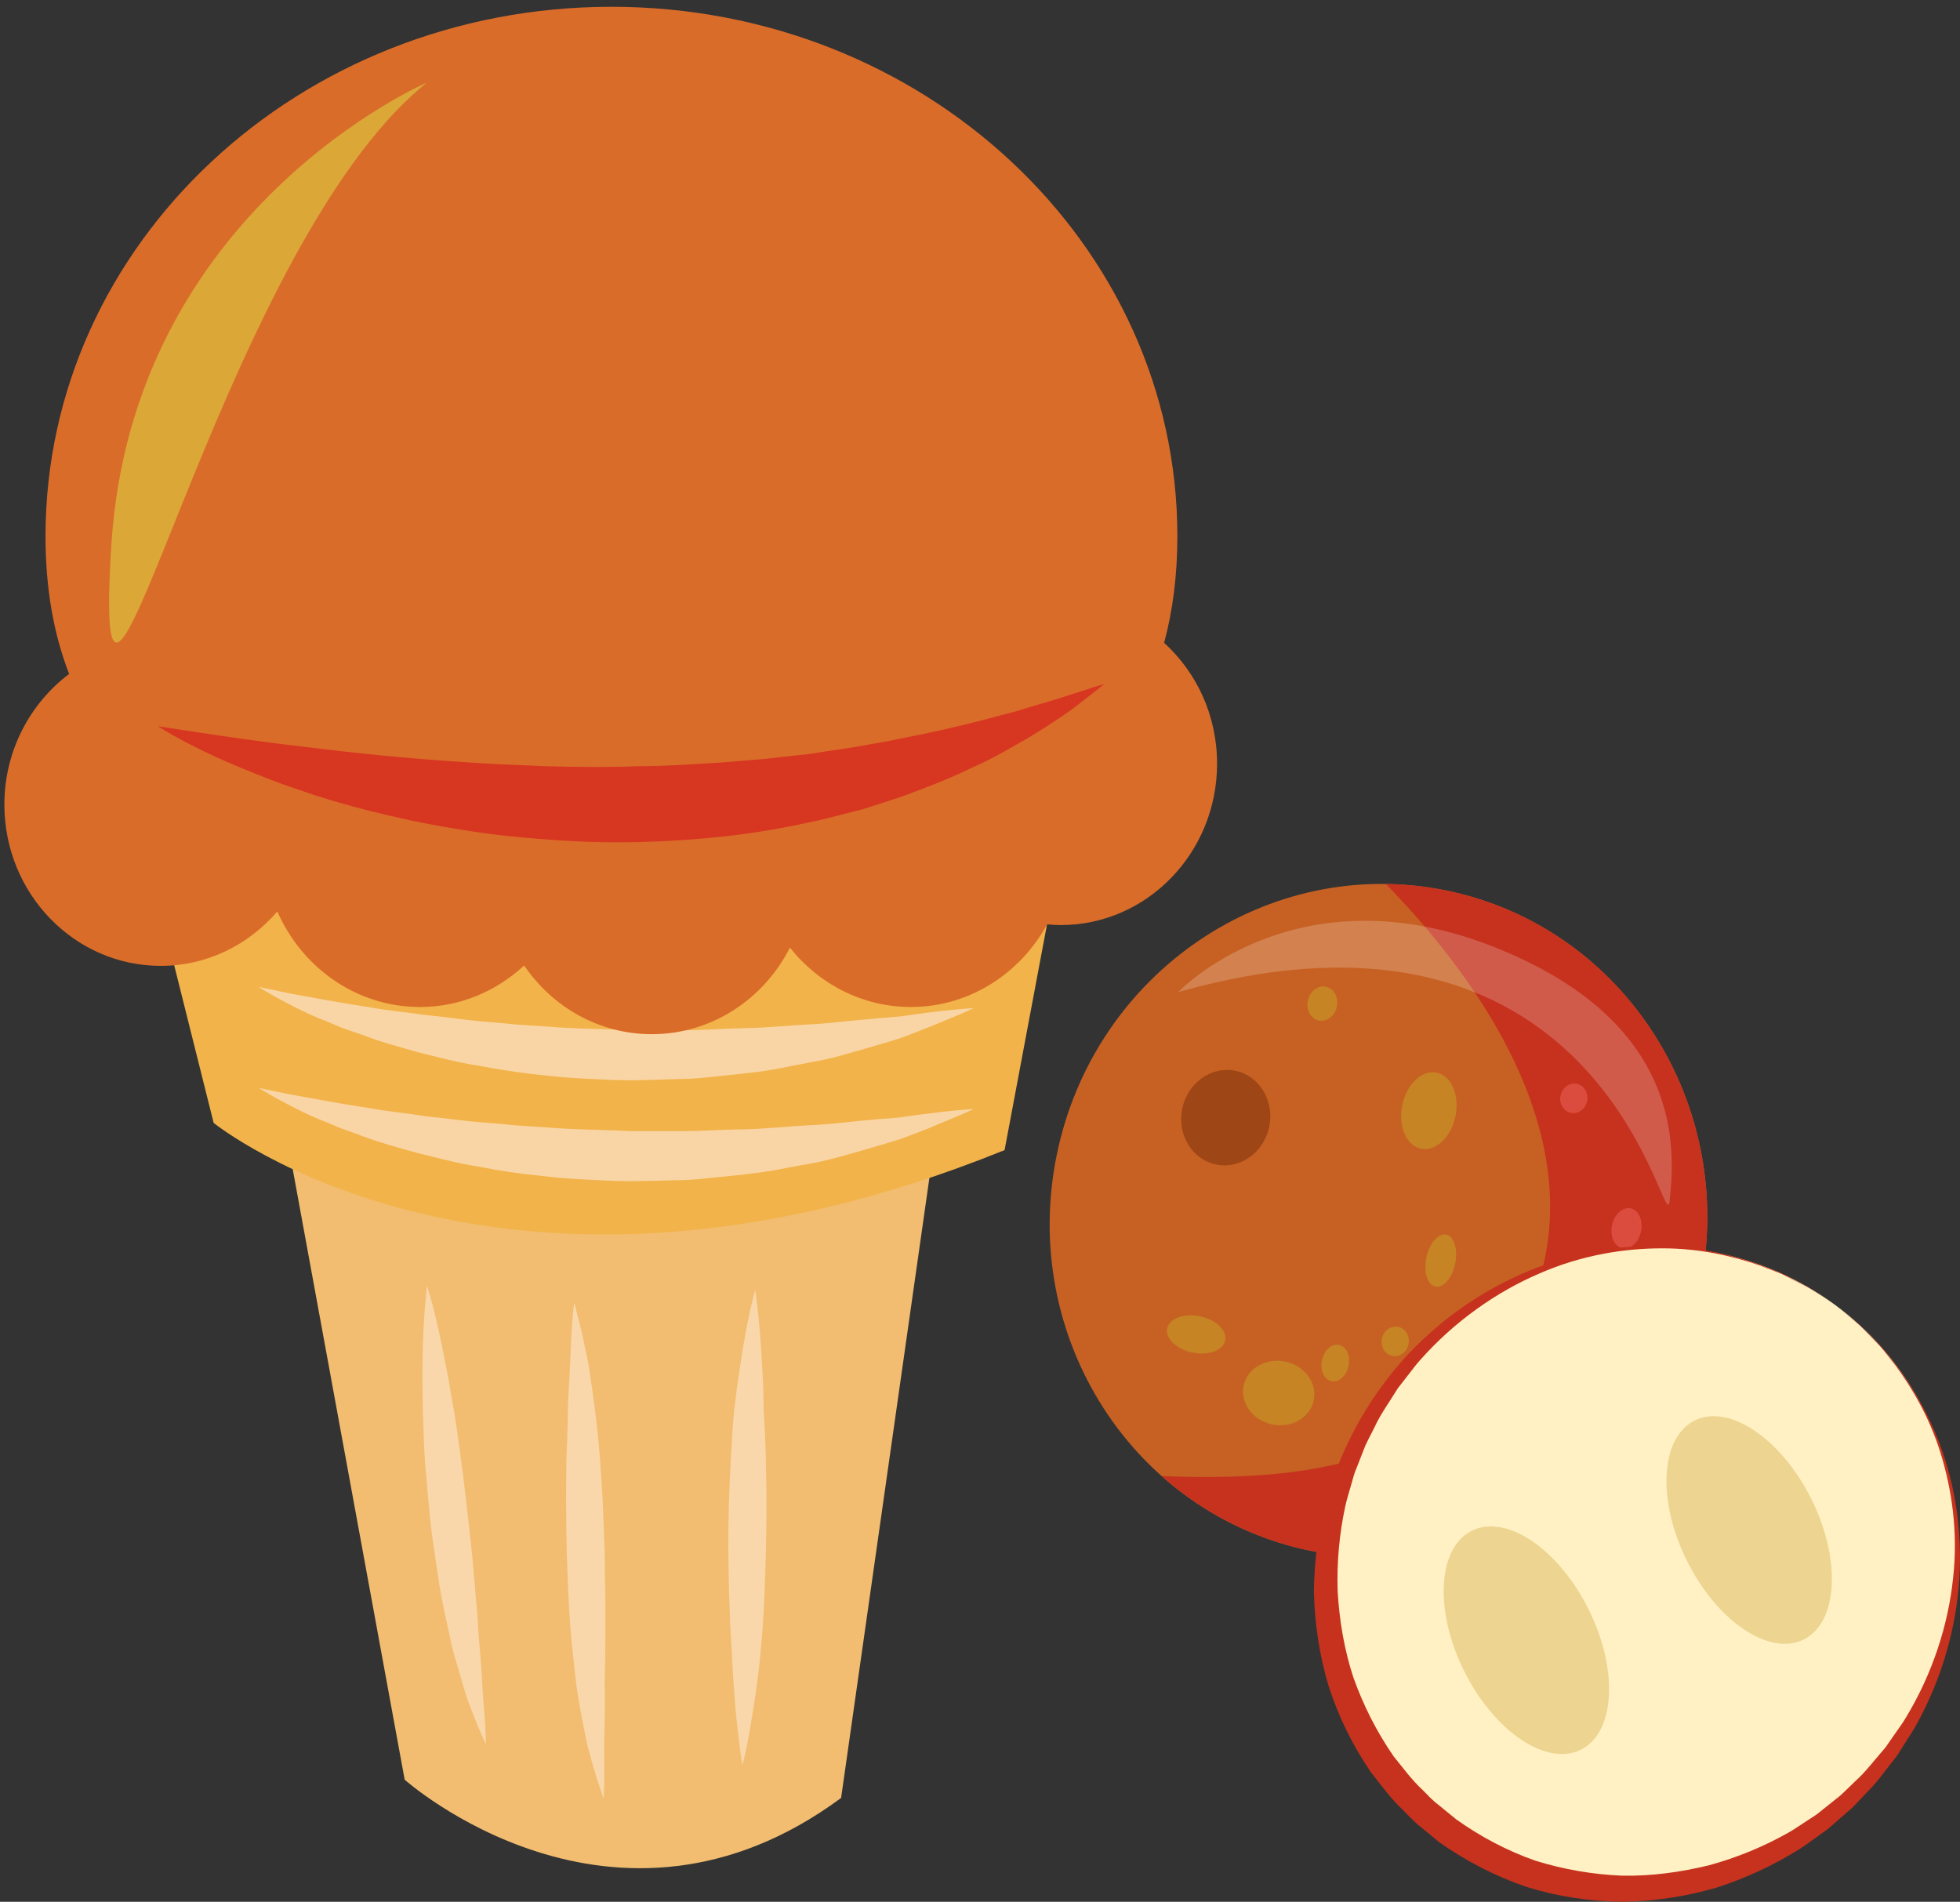
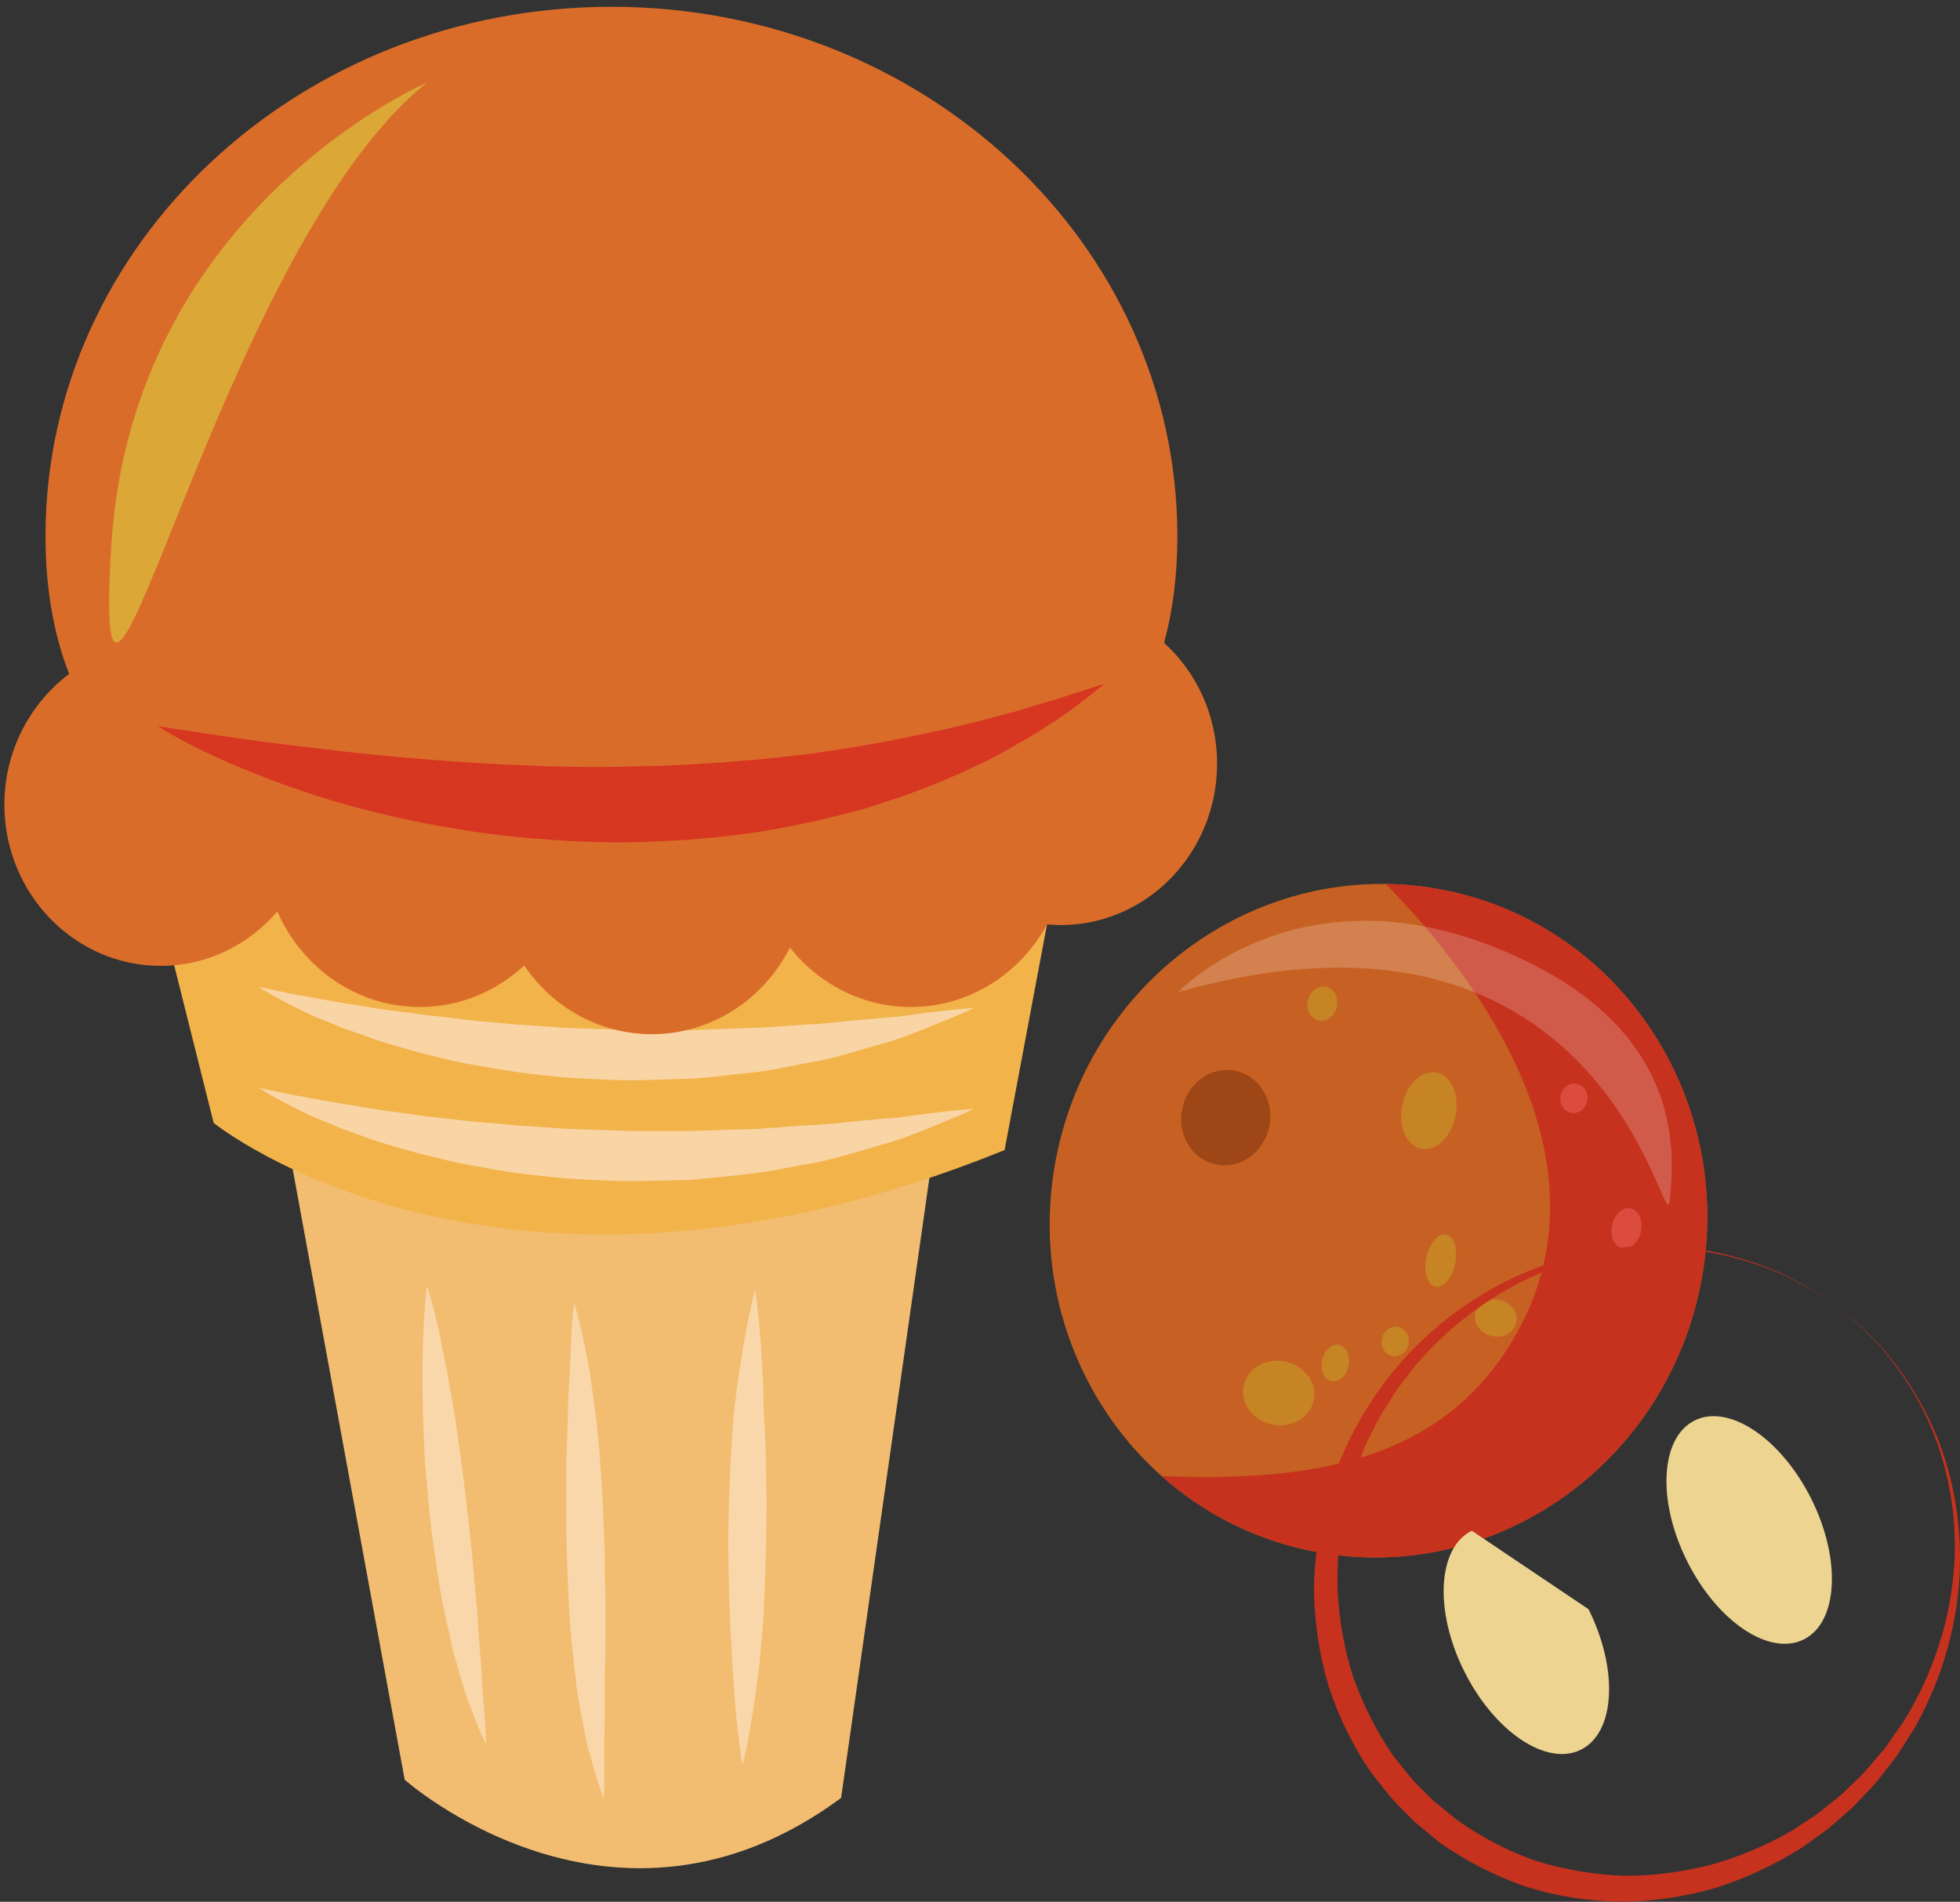
<svg xmlns="http://www.w3.org/2000/svg" xmlns:ns1="http://www.inkscape.org/namespaces/inkscape" xmlns:ns2="http://sodipodi.sourceforge.net/DTD/sodipodi-0.dtd" width="1451.945mm" height="1408.808mm" viewBox="0 0 1451.945 1408.807" version="1.1" id="svg8" ns1:version="0.92.4 (5da689c313, 2019-01-14)" ns2:docname="Zmrzlina z Camu camu.svg">
  <rect x="0" y="0" width="1451.945" height="1408.807" fill="#333333" stroke="none" />
  <defs id="defs2">
    <clipPath clipPathUnits="userSpaceOnUse" id="clipPath20054">
      <path d="m 1298.07,1668.61 h 81.19 v -34.65 h -81.19 z" id="path20052" ns1:connector-curvature="0" />
    </clipPath>
    <style type="text/css" id="style2">
   
    .fil1 {fill:black;fill-rule:nonzero}
    .fil5 {fill:#331972;fill-rule:nonzero}
    .fil4 {fill:#45AF51;fill-rule:nonzero}
    .fil7 {fill:#5037A0;fill-rule:nonzero}
    .fil6 {fill:#662E12;fill-rule:nonzero}
    .fil0 {fill:#DD7A7A;fill-rule:nonzero}
    .fil3 {fill:#F7F7F7;fill-rule:nonzero}
    .fil2 {fill:white;fill-rule:nonzero}
   
  </style>
    <style type="text/css" id="style2-2">
   
    .fil4 {fill:#110635;fill-rule:nonzero}
    .fil5 {fill:#2E1D7F;fill-rule:nonzero}
    .fil1 {fill:#331972;fill-rule:nonzero}
    .fil0 {fill:#45AF51;fill-rule:nonzero}
    .fil3 {fill:#5037A0;fill-rule:nonzero}
    .fil2 {fill:#662E12;fill-rule:nonzero}
   
  </style>
    <style type="text/css" id="style2-5">
   
    .fil8 {fill:#1D0457;fill-rule:nonzero}
    .fil1 {fill:#331972;fill-rule:nonzero}
    .fil0 {fill:#45AF51;fill-rule:nonzero}
    .fil3 {fill:#5037A0;fill-rule:nonzero}
    .fil2 {fill:#662E12;fill-rule:nonzero}
    .fil9 {fill:#664FB0;fill-rule:nonzero}
    .fil5 {fill:#F2B34A;fill-rule:nonzero}
    .fil4 {fill:#F2BD70;fill-rule:nonzero}
    .fil7 {fill:#F9D5A5;fill-rule:nonzero}
    .fil6 {fill:#F9D7AA;fill-rule:nonzero}
   
  </style>
  </defs>
  <ns2:namedview id="base" pagecolor="#ffffff" bordercolor="#666666" borderopacity="1.0" ns1:pageopacity="0.0" ns1:pageshadow="2" ns1:zoom="0.0875" ns1:cx="5879.7929" ns1:cy="3027.655" ns1:document-units="mm" ns1:current-layer="Vrstva_x0020_1_0" showgrid="false" ns1:window-width="1920" ns1:window-height="1001" ns1:window-x="-9" ns1:window-y="-9" ns1:window-maximized="1" />
  <g ns1:label="Vrstva 1" ns1:groupmode="layer" id="layer1" transform="translate(1577.618,458.907)">
    <g id="g19992" transform="matrix(4.679,0.964,0.964,-4.679,-318.181,494.445)">
      <path d="m 0,0 c 0,-28.864 -22.799,-52.264 -50.923,-52.264 -28.124,0 -50.924,23.4 -50.924,52.264 0,28.863 22.8,52.264 50.924,52.264 C -22.799,52.264 0,28.863 0,0" style="fill:#c76123;fill-opacity:1;fill-rule:nonzero;stroke:none" id="path19994" ns1:connector-curvature="0" />
    </g>
    <g id="g19996" transform="matrix(4.679,0.964,0.964,-4.679,-506.077,200.8)">
      <path d="M 0,0 C -3.222,0 -6.37,-0.32 -9.425,-0.908 6.357,-11.514 34.776,-35.61 24.121,-66.239 16.87,-87.087 -2.306,-94.104 -24.934,-97.832 c 7.372,-4.256 15.873,-6.695 24.934,-6.695 28.124,0 50.923,23.399 50.923,52.263 C 50.923,-23.4 28.124,0 0,0" style="fill:#c6321e;fill-opacity:1;fill-rule:nonzero;stroke:none" id="path19998" ns1:connector-curvature="0" />
    </g>
    <g id="g20000" transform="matrix(4.679,0.964,0.964,-4.679,-587.289,286.785)">
      <path d="m 0,0 c 0,-1.479 -1.029,-2.678 -2.297,-2.678 -1.269,0 -2.299,1.199 -2.299,2.678 0,1.48 1.03,2.679 2.299,2.679 C -1.029,2.679 0,1.48 0,0" style="fill:#c68424;fill-opacity:1;fill-rule:nonzero;stroke:none" id="path20002" ns1:connector-curvature="0" />
    </g>
    <g id="g20004" transform="matrix(4.679,0.964,0.964,-4.679,-499.418,367.905)">
      <path d="m 0,0 c 0,-3.328 -1.886,-6.026 -4.213,-6.026 -2.324,0 -4.21,2.698 -4.21,6.026 0,3.327 1.886,6.025 4.21,6.025 C -1.886,6.025 0,3.327 0,0" style="fill:#c68424;fill-opacity:1;fill-rule:nonzero;stroke:none" id="path20006" ns1:connector-curvature="0" />
    </g>
    <g id="g20008" transform="matrix(4.679,0.964,0.964,-4.679,-499.626,477.147)">
      <path d="m 0,0 c 0,-2.272 -1.023,-4.115 -2.285,-4.115 -1.262,0 -2.286,1.843 -2.286,4.115 0,2.274 1.024,4.117 2.286,4.117 C -1.023,4.117 0,2.274 0,0" style="fill:#c68424;fill-opacity:1;fill-rule:nonzero;stroke:none" id="path20010" ns1:connector-curvature="0" />
    </g>
    <g id="g20012" transform="matrix(4.679,0.964,0.964,-4.679,-534.212,536.786)">
      <path d="m 0,0 c 0,-1.269 -0.943,-2.298 -2.105,-2.298 -1.165,0 -2.108,1.029 -2.108,2.298 0,1.27 0.943,2.297 2.108,2.297 C -0.943,2.297 0,1.27 0,0" style="fill:#c68424;fill-opacity:1;fill-rule:nonzero;stroke:none" id="path20014" ns1:connector-curvature="0" />
    </g>
    <g id="g20016" transform="matrix(4.679,0.964,0.964,-4.679,-401.868,356.744)">
      <path d="m 0,0 c 0,-1.269 -0.943,-2.297 -2.105,-2.297 -1.165,0 -2.108,1.028 -2.108,2.297 0,1.27 0.943,2.299 2.108,2.299 C -0.943,2.299 0,1.27 0,0" style="fill:#db4c3e;fill-opacity:1;fill-rule:nonzero;stroke:none" id="path20018" ns1:connector-curvature="0" />
    </g>
    <g id="g20020" transform="matrix(4.679,0.964,0.964,-4.679,-454.297,520.568)">
      <path d="m 0,0 c 0,-1.586 -1.457,-2.871 -3.255,-2.871 -1.798,0 -3.255,1.285 -3.255,2.871 0,1.587 1.457,2.872 3.255,2.872 C -1.457,2.872 0,1.587 0,0" style="fill:#c68424;fill-opacity:1;fill-rule:nonzero;stroke:none" id="path20022" ns1:connector-curvature="0" />
    </g>
    <g id="g20024" transform="matrix(4.679,0.964,0.964,-4.679,-400.87,587.604)">
-       <path d="m 0,0 c 0,-1.586 -1.457,-2.871 -3.256,-2.871 -1.797,0 -3.253,1.285 -3.253,2.871 0,1.586 1.456,2.872 3.253,2.872 C -1.457,2.872 0,1.586 0,0" style="fill:#db4c3e;fill-opacity:1;fill-rule:nonzero;stroke:none" id="path20026" ns1:connector-curvature="0" />
-     </g>
+       </g>
    <g id="g20028" transform="matrix(4.679,0.964,0.964,-4.679,-361.978,453.205)">
      <path d="m 0,0 c 0,-1.745 -1.028,-3.159 -2.297,-3.159 -1.269,0 -2.297,1.414 -2.297,3.159 0,1.744 1.028,3.159 2.297,3.159 C -1.028,3.159 0,1.744 0,0" style="fill:#db4c3e;fill-opacity:1;fill-rule:nonzero;stroke:none" id="path20030" ns1:connector-curvature="0" />
    </g>
    <g id="g20032" transform="matrix(4.679,0.964,0.964,-4.679,-604.41,578.351)">
      <path d="m 0,0 c 0,-2.75 -2.485,-4.979 -5.552,-4.979 -3.064,0 -5.55,2.229 -5.55,4.979 0,2.748 2.486,4.978 5.55,4.978 C -2.485,4.978 0,2.748 0,0" style="fill:#c68424;fill-opacity:1;fill-rule:nonzero;stroke:none" id="path20034" ns1:connector-curvature="0" />
    </g>
    <g id="g20036" transform="matrix(4.679,0.964,0.964,-4.679,-578.607,552.852)">
      <path d="m 0,0 c 0,-1.586 -0.943,-2.871 -2.106,-2.871 -1.164,0 -2.107,1.285 -2.107,2.871 0,1.587 0.943,2.871 2.107,2.871 C -0.943,2.871 0,1.587 0,0" style="fill:#c68424;fill-opacity:1;fill-rule:nonzero;stroke:none" id="path20038" ns1:connector-curvature="0" />
    </g>
    <g id="g20040" transform="matrix(4.679,0.964,0.964,-4.679,-669.979,534.028)">
-       <path d="m 0,0 c 0,-1.586 -2.058,-2.871 -4.596,-2.871 -2.536,0 -4.593,1.285 -4.593,2.871 0,1.587 2.057,2.871 4.593,2.871 C -2.058,2.871 0,1.587 0,0" style="fill:#c68424;fill-opacity:1;fill-rule:nonzero;stroke:none" id="path20042" ns1:connector-curvature="0" />
-     </g>
+       </g>
    <g id="g20044" transform="matrix(4.679,0.964,0.964,-4.679,-637.358,375.688)">
      <path d="m 0,0 c 0,-4.097 -3.086,-7.42 -6.892,-7.42 -3.806,0 -6.891,3.323 -6.891,7.42 0,4.099 3.085,7.422 6.891,7.422 C -3.086,7.422 0,4.099 0,0" style="fill:#9e4615;fill-opacity:1;fill-rule:nonzero;stroke:none" id="path20046" ns1:connector-curvature="0" />
    </g>
    <g transform="matrix(4.679,0.964,0.964,-4.679,-8369.997,6749.398)" id="g20048">
      <g id="g20050" />
      <g id="g20062">
        <g clip-path="url(#clipPath20054)" id="g20060" style="opacity:0.2">
          <g transform="translate(1298.067,1650.929)" id="g20058">
            <path d="M 0,0 C 0,0 13.761,22.204 45.936,16.843 78.107,11.483 80.406,-8.79 81.172,-16.268 81.938,-23.743 62.027,32.165 0,0" style="fill:#ffffff;fill-opacity:1;fill-rule:nonzero;stroke:none" id="path20056" ns1:connector-curvature="0" />
          </g>
        </g>
      </g>
    </g>
    <g id="g20064" transform="matrix(4.679,0.964,0.964,-4.679,-218.085,507.832)">
-       <path d="m 0,0 c 24.108,-11.106 34.166,-40.704 22.462,-66.105 -11.703,-25.403 -40.735,-36.99 -64.844,-25.882 -24.109,11.107 -34.165,40.704 -22.462,66.106 C -53.141,-0.479 -24.109,11.108 0,0" style="fill:#fff1c3;fill-opacity:1;fill-rule:nonzero;stroke:none" id="path20066" ns1:connector-curvature="0" />
-     </g>
+       </g>
    <g id="g20068" transform="matrix(4.679,0.964,0.964,-4.679,-218.085,507.832)">
      <path d="m 0,0 c 0,0 -1.128,0.444 -3.241,1.272 -0.534,0.188 -1.102,0.488 -1.782,0.649 -0.674,0.184 -1.408,0.387 -2.201,0.604 -0.797,0.193 -1.632,0.51 -2.567,0.645 -0.931,0.152 -1.92,0.314 -2.964,0.486 -4.181,0.534 -9.391,0.747 -15.176,-0.435 -5.751,-1.171 -12.105,-3.521 -17.996,-7.696 -5.89,-4.094 -11.401,-9.903 -15.425,-16.924 -0.518,-0.873 -0.94,-1.858 -1.42,-2.789 l -0.702,-1.424 -0.352,-0.716 -0.262,-0.685 c -0.706,-1.968 -1.595,-3.897 -2.064,-5.989 -0.272,-1.032 -0.586,-2.057 -0.826,-3.104 -0.182,-1.061 -0.365,-2.128 -0.549,-3.2 -0.082,-0.536 -0.209,-1.066 -0.255,-1.61 l -0.122,-1.634 c -0.066,-1.092 -0.204,-2.183 -0.213,-3.286 -0.047,-4.409 0.455,-8.872 1.513,-13.252 1.172,-4.35 2.81,-8.618 5.092,-12.583 2.374,-3.908 5.241,-7.521 8.573,-10.7 1.782,-1.444 3.505,-3.029 5.419,-4.172 0.942,-0.619 1.812,-1.279 2.947,-1.809 l 3.115,-1.63 c 4.225,-1.868 8.68,-3.164 13.244,-3.786 4.583,-0.461 9.193,-0.307 13.706,0.431 4.5,0.841 8.806,2.378 12.879,4.303 4.019,2.043 7.738,4.561 11.06,7.466 0.831,0.72 1.57,1.538 2.359,2.297 l 1.163,1.155 c 0.383,0.387 0.703,0.829 1.059,1.24 0.694,0.836 1.384,1.668 2.073,2.496 0.636,0.858 1.202,1.749 1.806,2.616 1.257,1.664 2.197,3.685 3.247,5.529 0.114,0.214 0.285,0.513 0.354,0.656 l 0.306,0.718 0.613,1.428 c 0.392,0.957 0.853,1.885 1.182,2.85 2.753,7.706 3.565,15.609 2.852,22.768 -0.653,7.19 -3.003,13.546 -5.846,18.679 -2.861,5.165 -6.41,8.987 -9.532,11.818 C 10.256,-6.637 9.492,-5.99 8.771,-5.382 8.061,-4.76 7.278,-4.331 6.613,-3.85 5.932,-3.389 5.301,-2.961 4.724,-2.57 4.16,-2.158 3.563,-1.921 3.074,-1.636 1.068,-0.569 0,0 0,0 m 0,0 c 0,0 1.073,-0.56 3.087,-1.609 0.493,-0.281 1.091,-0.513 1.66,-0.92 0.582,-0.388 1.217,-0.81 1.901,-1.266 0.672,-0.476 1.46,-0.899 2.177,-1.517 0.728,-0.604 1.5,-1.244 2.318,-1.919 3.154,-2.818 6.726,-6.621 9.766,-11.726 3.015,-5.098 5.473,-11.467 6.502,-18.74 1.031,-7.255 0.559,-15.407 -1.96,-23.518 -0.3,-1.015 -0.733,-1.994 -1.097,-3.006 l -0.577,-1.514 -0.291,-0.761 c -0.15,-0.343 -0.245,-0.506 -0.371,-0.769 -0.984,-1.91 -1.786,-3.874 -3.072,-5.78 -0.604,-0.956 -1.18,-1.946 -1.82,-2.888 -0.687,-0.902 -1.375,-1.808 -2.069,-2.719 -0.354,-0.448 -0.676,-0.927 -1.063,-1.354 l -1.172,-1.273 c -0.798,-0.838 -1.551,-1.733 -2.398,-2.537 -3.388,-3.227 -7.237,-6.086 -11.465,-8.46 -4.296,-2.242 -8.929,-3.982 -13.793,-5.029 -4.88,-0.956 -9.936,-1.225 -14.97,-0.724 -5.019,0.633 -9.937,2.015 -14.599,4.036 l -3.315,1.755 c -1.064,0.506 -2.15,1.288 -3.224,2.007 -2.237,1.376 -4.073,3.093 -6.019,4.709 -3.647,3.504 -6.741,7.513 -9.183,11.847 -2.368,4.378 -4.046,9.034 -5.146,13.753 -0.94,4.759 -1.27,9.543 -1.017,14.218 0.647,9.324 3.685,18.12 8.112,25.24 4.574,7.261 10.433,12.862 16.628,16.81 6.199,3.944 12.638,6.209 18.473,7.23 5.857,1.007 11.067,0.761 15.258,0.195 1.046,-0.182 2.035,-0.353 2.966,-0.514 C -8.838,3.113 -8.005,2.79 -7.207,2.589 -6.415,2.365 -5.682,2.156 -5.01,1.967 -4.33,1.798 -3.764,1.494 -3.232,1.301 -1.124,0.452 0,0 0,0" style="fill:#c6321e;fill-opacity:1;fill-rule:nonzero;stroke:none" id="path20070" ns1:connector-curvature="0" />
    </g>
    <g id="g20072" transform="matrix(4.679,0.964,0.964,-4.679,-400.843,733.18)">
-       <path d="m 0,0 c 6.469,-8.24 7.918,-17.899 3.238,-21.571 -4.68,-3.675 -13.718,0.028 -20.185,8.268 -6.469,8.24 -7.918,17.899 -3.239,21.573 C -15.506,11.942 -6.468,8.241 0,0" style="fill:#edd591;fill-opacity:1;fill-rule:nonzero;stroke:none" id="path20074" ns1:connector-curvature="0" />
+       <path d="m 0,0 c 6.469,-8.24 7.918,-17.899 3.238,-21.571 -4.68,-3.675 -13.718,0.028 -20.185,8.268 -6.469,8.24 -7.918,17.899 -3.239,21.573 " style="fill:#edd591;fill-opacity:1;fill-rule:nonzero;stroke:none" id="path20074" ns1:connector-curvature="0" />
    </g>
    <g id="g20076" transform="matrix(4.679,0.964,0.964,-4.679,-235.785,651.525)">
      <path d="m 0,0 c 6.467,-8.24 7.918,-17.898 3.238,-21.572 -4.68,-3.675 -13.719,0.028 -20.185,8.269 -6.47,8.239 -7.919,17.899 -3.24,21.572 C -15.506,11.942 -6.468,8.24 0,0" style="fill:#edd591;fill-opacity:1;fill-rule:nonzero;stroke:none" id="path20078" ns1:connector-curvature="0" />
    </g>
    <g transform="matrix(0.265,0,0,0.265,-3637.399,-3653.222)" id="Vrstva_x0020_1">

  
 </g>
    <g transform="matrix(0.265,0,0,0.265,-3637.399,-3653.222)" id="Vrstva_x0020_1_0">
      <path ns1:connector-curvature="0" d="m 8573,15224 331,1805 c 0,0 584,521 1220,51 l 266,-1868 z" style="fill:#f2bd70;fill-rule:nonzero" id="path22" class="fil4" />
      <path ns1:connector-curvature="0" d="m 8160,14354 210,839 c 0,0 800,648 2211,76 l 172,-915 c 0,0 -1830,-267 -2593,0 z" style="fill:#f2b34a;fill-rule:nonzero" id="path24" class="fil5" />
      <path ns1:connector-curvature="0" d="m 8966,15648 c 0,0 7,20 16,54 9,35 21,85 32,144 6,30 13,63 18,97 6,34 13,70 18,108 11,75 21,155 30,235 4,40 9,80 13,119 3,40 7,78 10,116 4,37 6,74 8,108 3,35 6,67 8,98 2,30 3,58 5,82 2,25 4,46 5,64 2,36 2,57 2,57 0,0 -9,-19 -23,-52 -7,-17 -15,-37 -24,-61 -9,-23 -16,-50 -25,-80 -8,-29 -19,-61 -26,-95 -7,-35 -16,-71 -23,-108 -8,-38 -13,-77 -19,-116 -6,-40 -12,-80 -16,-120 -4,-41 -8,-81 -11,-121 -4,-40 -6,-79 -7,-117 -3,-76 -4,-147 -3,-208 1,-61 4,-112 7,-148 3,-36 5,-56 5,-56 z" style="fill:#f9d7aa;fill-rule:nonzero" id="path26" class="fil6" />
      <path ns1:connector-curvature="0" d="m 9378,15695 c 0,0 6,21 15,59 5,18 10,41 15,67 6,26 12,56 16,88 10,66 20,142 26,224 3,41 6,83 8,126 2,42 3,86 5,129 0,44 1,87 2,130 0,42 0,84 0,125 0,40 -1,79 -2,117 1,37 1,72 0,104 0,33 -2,63 -1,89 0,26 0,50 0,69 0,38 -2,60 -2,60 0,0 -7,-20 -19,-57 -5,-18 -13,-41 -19,-67 -9,-26 -13,-56 -20,-88 -6,-33 -13,-68 -18,-105 -4,-38 -9,-77 -13,-118 -8,-82 -11,-169 -14,-256 -2,-87 -2,-174 -1,-255 2,-41 3,-80 4,-117 0,-37 2,-73 4,-105 4,-65 5,-120 8,-159 3,-38 6,-60 6,-60 z" style="fill:#f9d7aa;fill-rule:nonzero" id="path28" class="fil6" />
      <path ns1:connector-curvature="0" d="m 9884,15660 c 0,0 3,21 7,57 4,37 9,89 12,152 2,31 4,65 4,101 0,36 4,73 5,112 3,77 4,160 3,242 -1,83 -4,167 -8,245 -2,39 -6,76 -9,112 -3,36 -8,70 -12,101 -9,62 -18,114 -25,150 -7,36 -13,56 -13,56 0,0 -4,-21 -8,-57 -5,-37 -11,-89 -15,-151 -2,-31 -5,-65 -6,-100 -2,-36 -5,-74 -6,-113 -3,-78 -5,-160 -4,-244 1,-83 5,-167 10,-245 2,-39 5,-77 10,-113 4,-35 9,-69 14,-100 9,-61 19,-113 27,-149 8,-36 14,-56 14,-56 z" style="fill:#f9d7aa;fill-rule:nonzero" id="path30" class="fil6" />
      <path ns1:connector-curvature="0" d="m 8496,15095 c 0,0 31,7 86,18 28,5 61,11 99,18 38,7 81,14 127,21 47,9 98,13 151,22 54,5 110,14 168,18 29,2 59,5 89,8 30,2 60,4 91,6 61,5 123,6 185,8 l 47,2 h 46 c 31,0 62,0 93,0 61,0 121,-5 180,-5 59,-2 115,-8 169,-11 54,-2 104,-8 151,-13 24,-2 46,-4 68,-6 22,-1 42,-3 61,-6 38,-6 72,-9 100,-13 55,-6 88,-8 88,-8 0,0 -29,14 -81,35 -26,11 -58,25 -95,38 -36,15 -79,26 -126,40 -46,13 -97,29 -151,39 -55,9 -113,23 -173,29 -30,4 -61,7 -92,10 -31,3 -63,7 -95,8 -32,0 -64,2 -96,2 l -49,1 -49,-1 c -64,-3 -129,-5 -193,-13 -64,-6 -126,-15 -185,-27 -60,-9 -117,-25 -171,-38 -54,-15 -105,-29 -150,-46 -23,-9 -45,-16 -66,-24 -20,-8 -39,-17 -58,-24 -36,-15 -67,-31 -92,-44 -50,-26 -77,-44 -77,-44 z" style="fill:#f9d5a5;fill-rule:nonzero" id="path32" class="fil7" />
      <path ns1:connector-curvature="0" d="m 8496,14813 c 0,0 31,6 86,18 28,5 61,11 99,18 38,7 81,14 127,21 47,9 98,13 151,21 54,5 110,14 168,19 29,2 59,5 89,8 30,2 60,4 91,6 61,5 123,6 185,8 l 47,2 46,-1 c 31,0 62,0 93,1 61,0 121,-5 180,-6 59,-1 115,-7 169,-10 54,-2 104,-9 151,-13 24,-2 46,-4 68,-6 22,-2 42,-3 61,-6 38,-6 72,-10 100,-13 55,-6 88,-8 88,-8 0,0 -29,14 -81,35 -26,11 -58,24 -95,38 -36,15 -79,26 -126,40 -46,13 -97,29 -151,38 -55,10 -113,24 -173,30 -30,3 -61,7 -92,10 -31,3 -63,7 -95,7 -32,1 -64,2 -96,3 l -49,1 -49,-1 c -64,-3 -129,-5 -193,-13 -64,-6 -126,-16 -185,-27 -60,-9 -117,-25 -171,-38 -54,-16 -105,-29 -150,-47 -23,-8 -45,-15 -66,-23 -20,-9 -39,-17 -58,-24 -36,-15 -67,-31 -92,-44 -50,-26 -77,-44 -77,-44 z" style="fill:#f9d5a5;fill-rule:nonzero" id="path34" class="fil7" />
      <path ns1:connector-curvature="0" d="m 11027,13851 c 24,-89 37,-188 37,-298 0,-817 -708,-1480 -1582,-1480 -874,0 -1582,663 -1582,1480 0,147 23,274 66,385 -109,82 -181,215 -181,365 0,249 196,451 437,451 130,0 246,-59 326,-152 69,157 221,267 399,267 112,0 213,-44 291,-116 79,116 209,192 357,192 167,0 313,-98 386,-242 80,101 202,166 338,166 164,0 306,-94 381,-231 12,1 25,2 38,2 241,0 437,-202 437,-451 0,-135 -57,-255 -148,-338 z" style="fill:#da6c2a;fill-opacity:1;fill-rule:nonzero" id="path36" class="fil1" />
      <path ns1:connector-curvature="0" d="m 8214,14084 c 0,0 42,7 117,18 74,11 179,27 305,41 126,16 272,31 428,41 39,3 78,5 118,7 40,2 81,3 121,5 41,1 82,2 124,2 41,0 82,0 123,-2 83,0 165,-6 246,-11 41,-3 81,-7 120,-10 40,-5 79,-9 117,-13 39,-6 76,-12 113,-17 37,-6 73,-13 108,-19 70,-14 136,-27 197,-42 16,-4 31,-7 45,-11 15,-4 29,-7 43,-11 28,-8 54,-14 79,-21 49,-16 93,-27 129,-39 35,-12 63,-20 83,-27 19,-6 30,-9 30,-9 0,0 -9,7 -25,20 -16,12 -39,31 -70,54 -31,22 -69,47 -115,75 -46,26 -98,58 -158,84 -59,29 -125,55 -196,81 -36,12 -73,24 -111,36 -39,10 -78,20 -118,30 -81,18 -165,34 -251,44 -86,10 -174,16 -262,18 -87,2 -175,-1 -261,-8 -86,-6 -170,-16 -251,-30 -81,-13 -158,-30 -231,-48 -72,-18 -140,-38 -202,-60 -62,-20 -117,-43 -166,-63 -49,-20 -91,-40 -125,-57 -68,-34 -104,-58 -104,-58 z" style="fill:#d73621;fill-opacity:1;fill-rule:nonzero" id="path38" class="fil8" />
      <path ns1:connector-curvature="0" d="m 8966,12285 c 0,0 -823,353 -882,1293 -58,941 294,-823 882,-1293 z" style="fill:#dba838;fill-opacity:1;fill-rule:nonzero" id="path40" class="fil9" />
    </g>
  </g>
</svg>